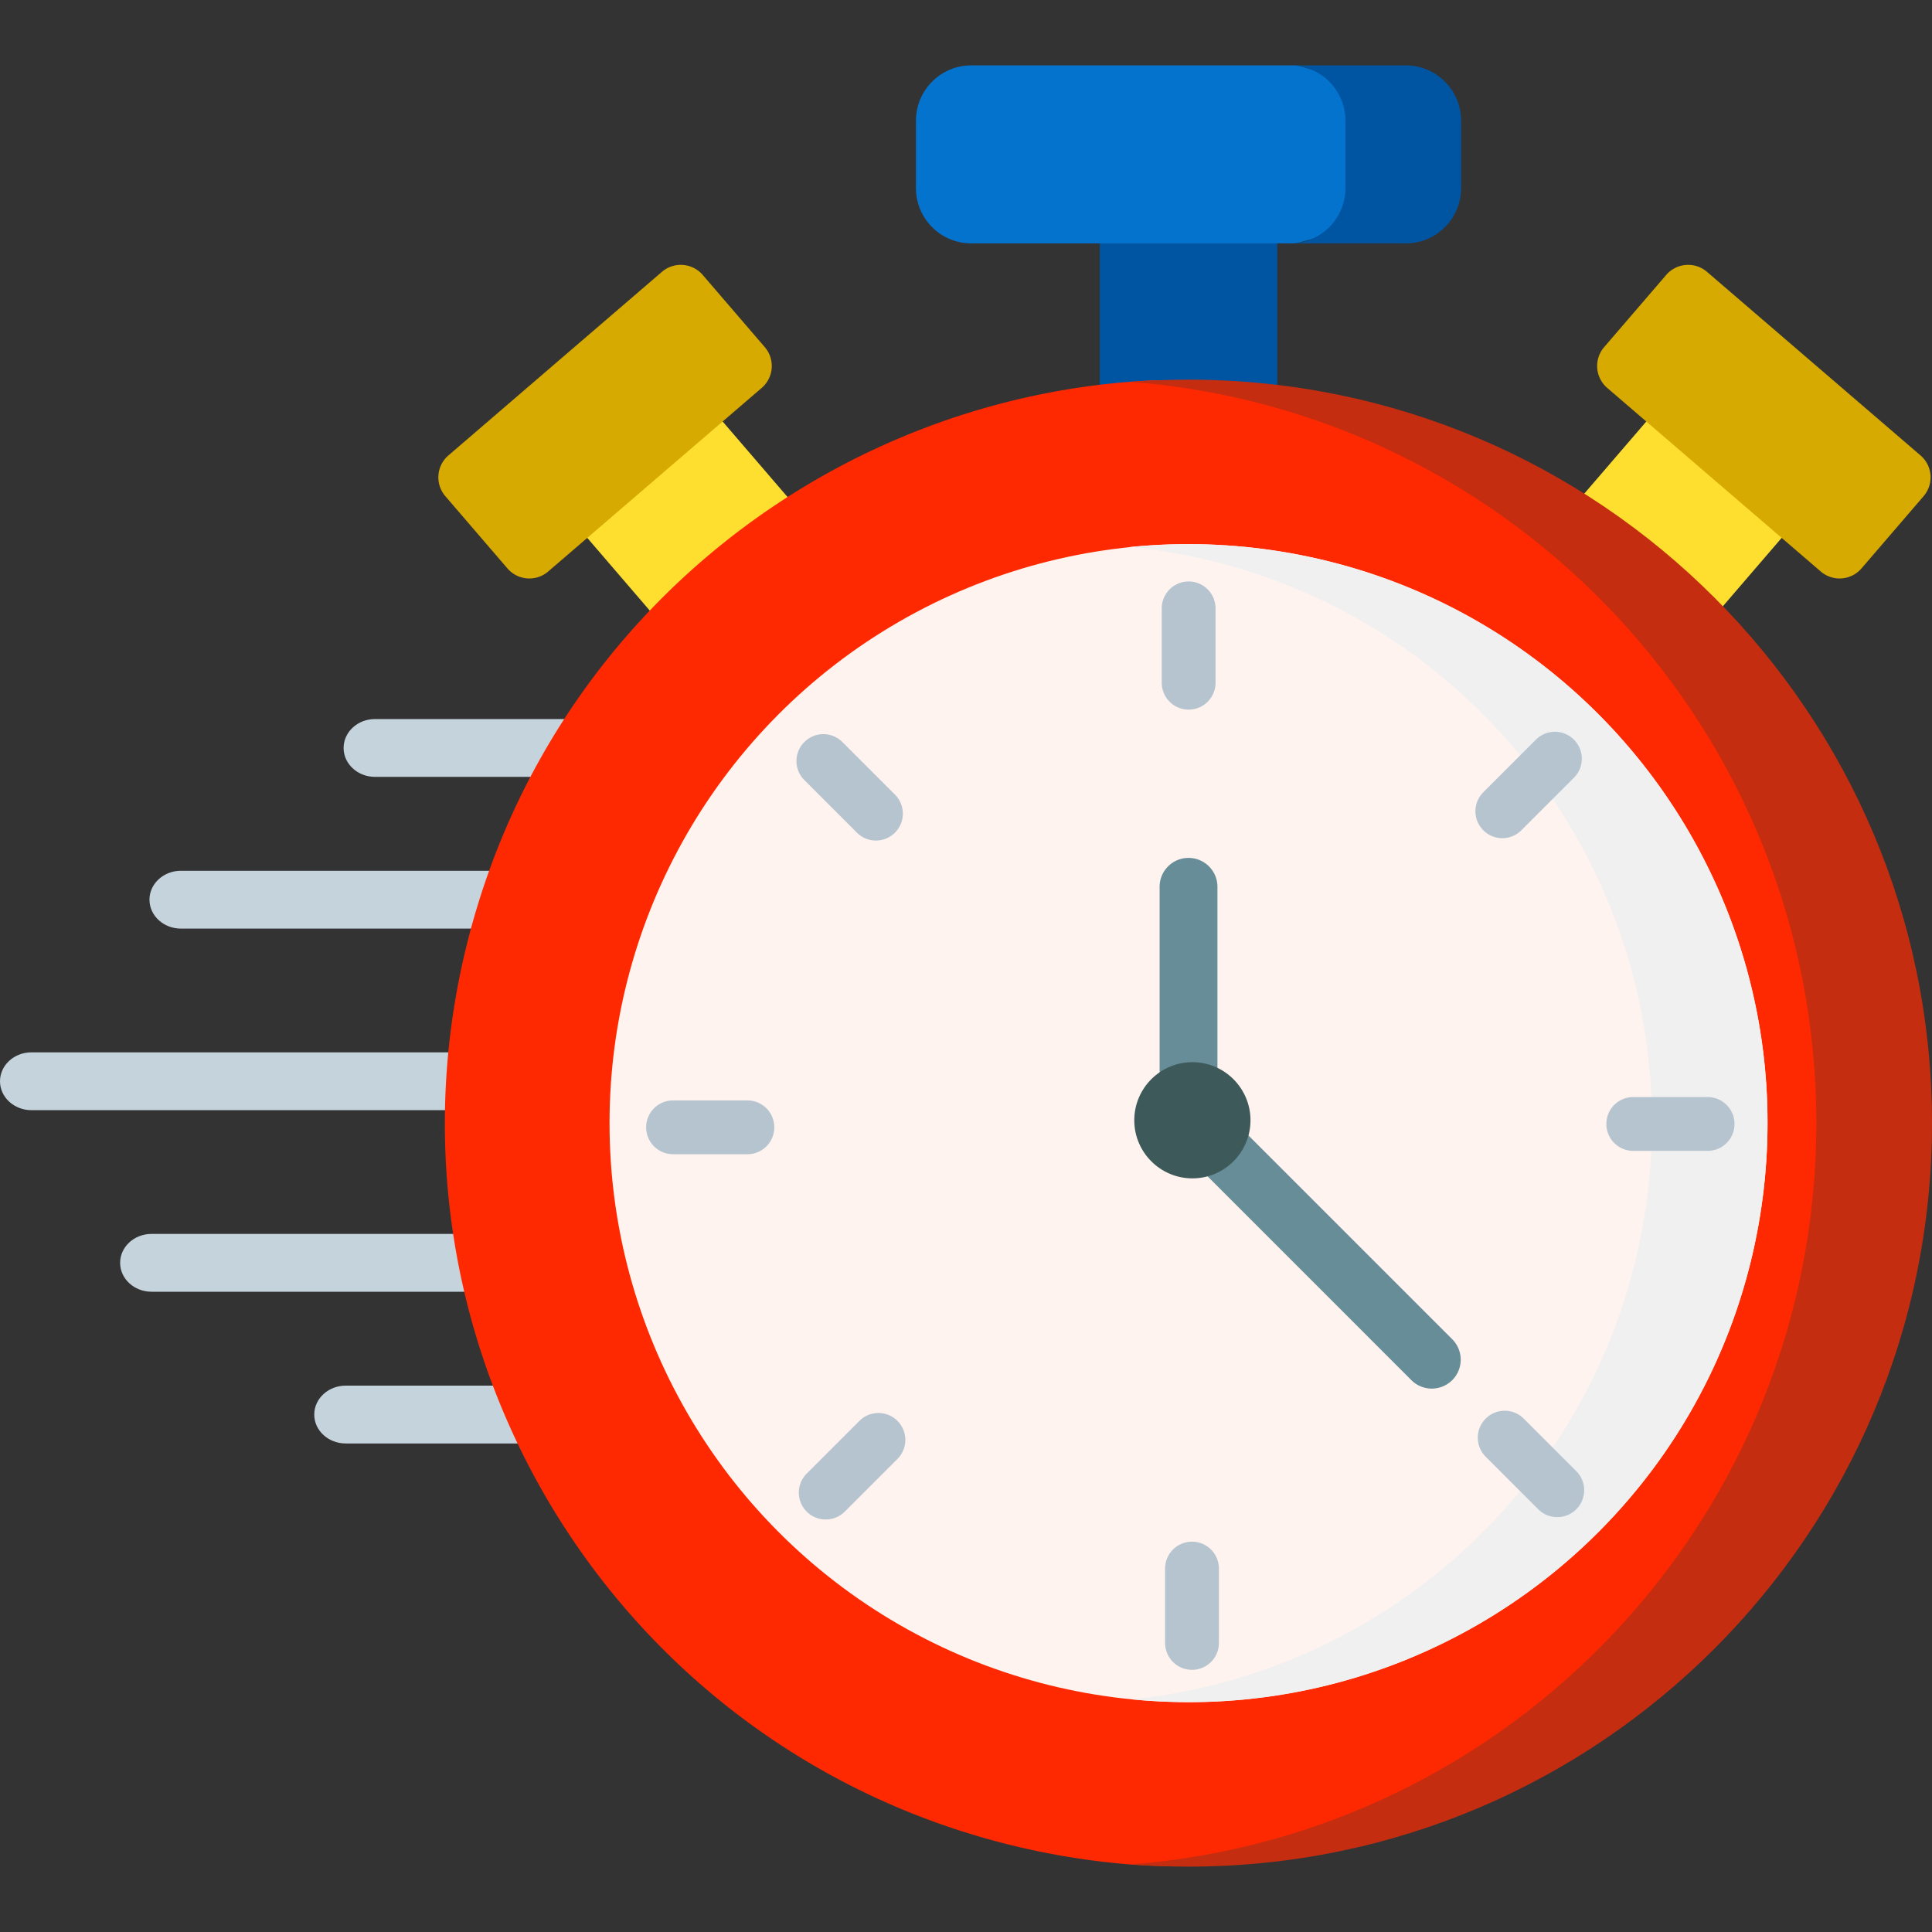
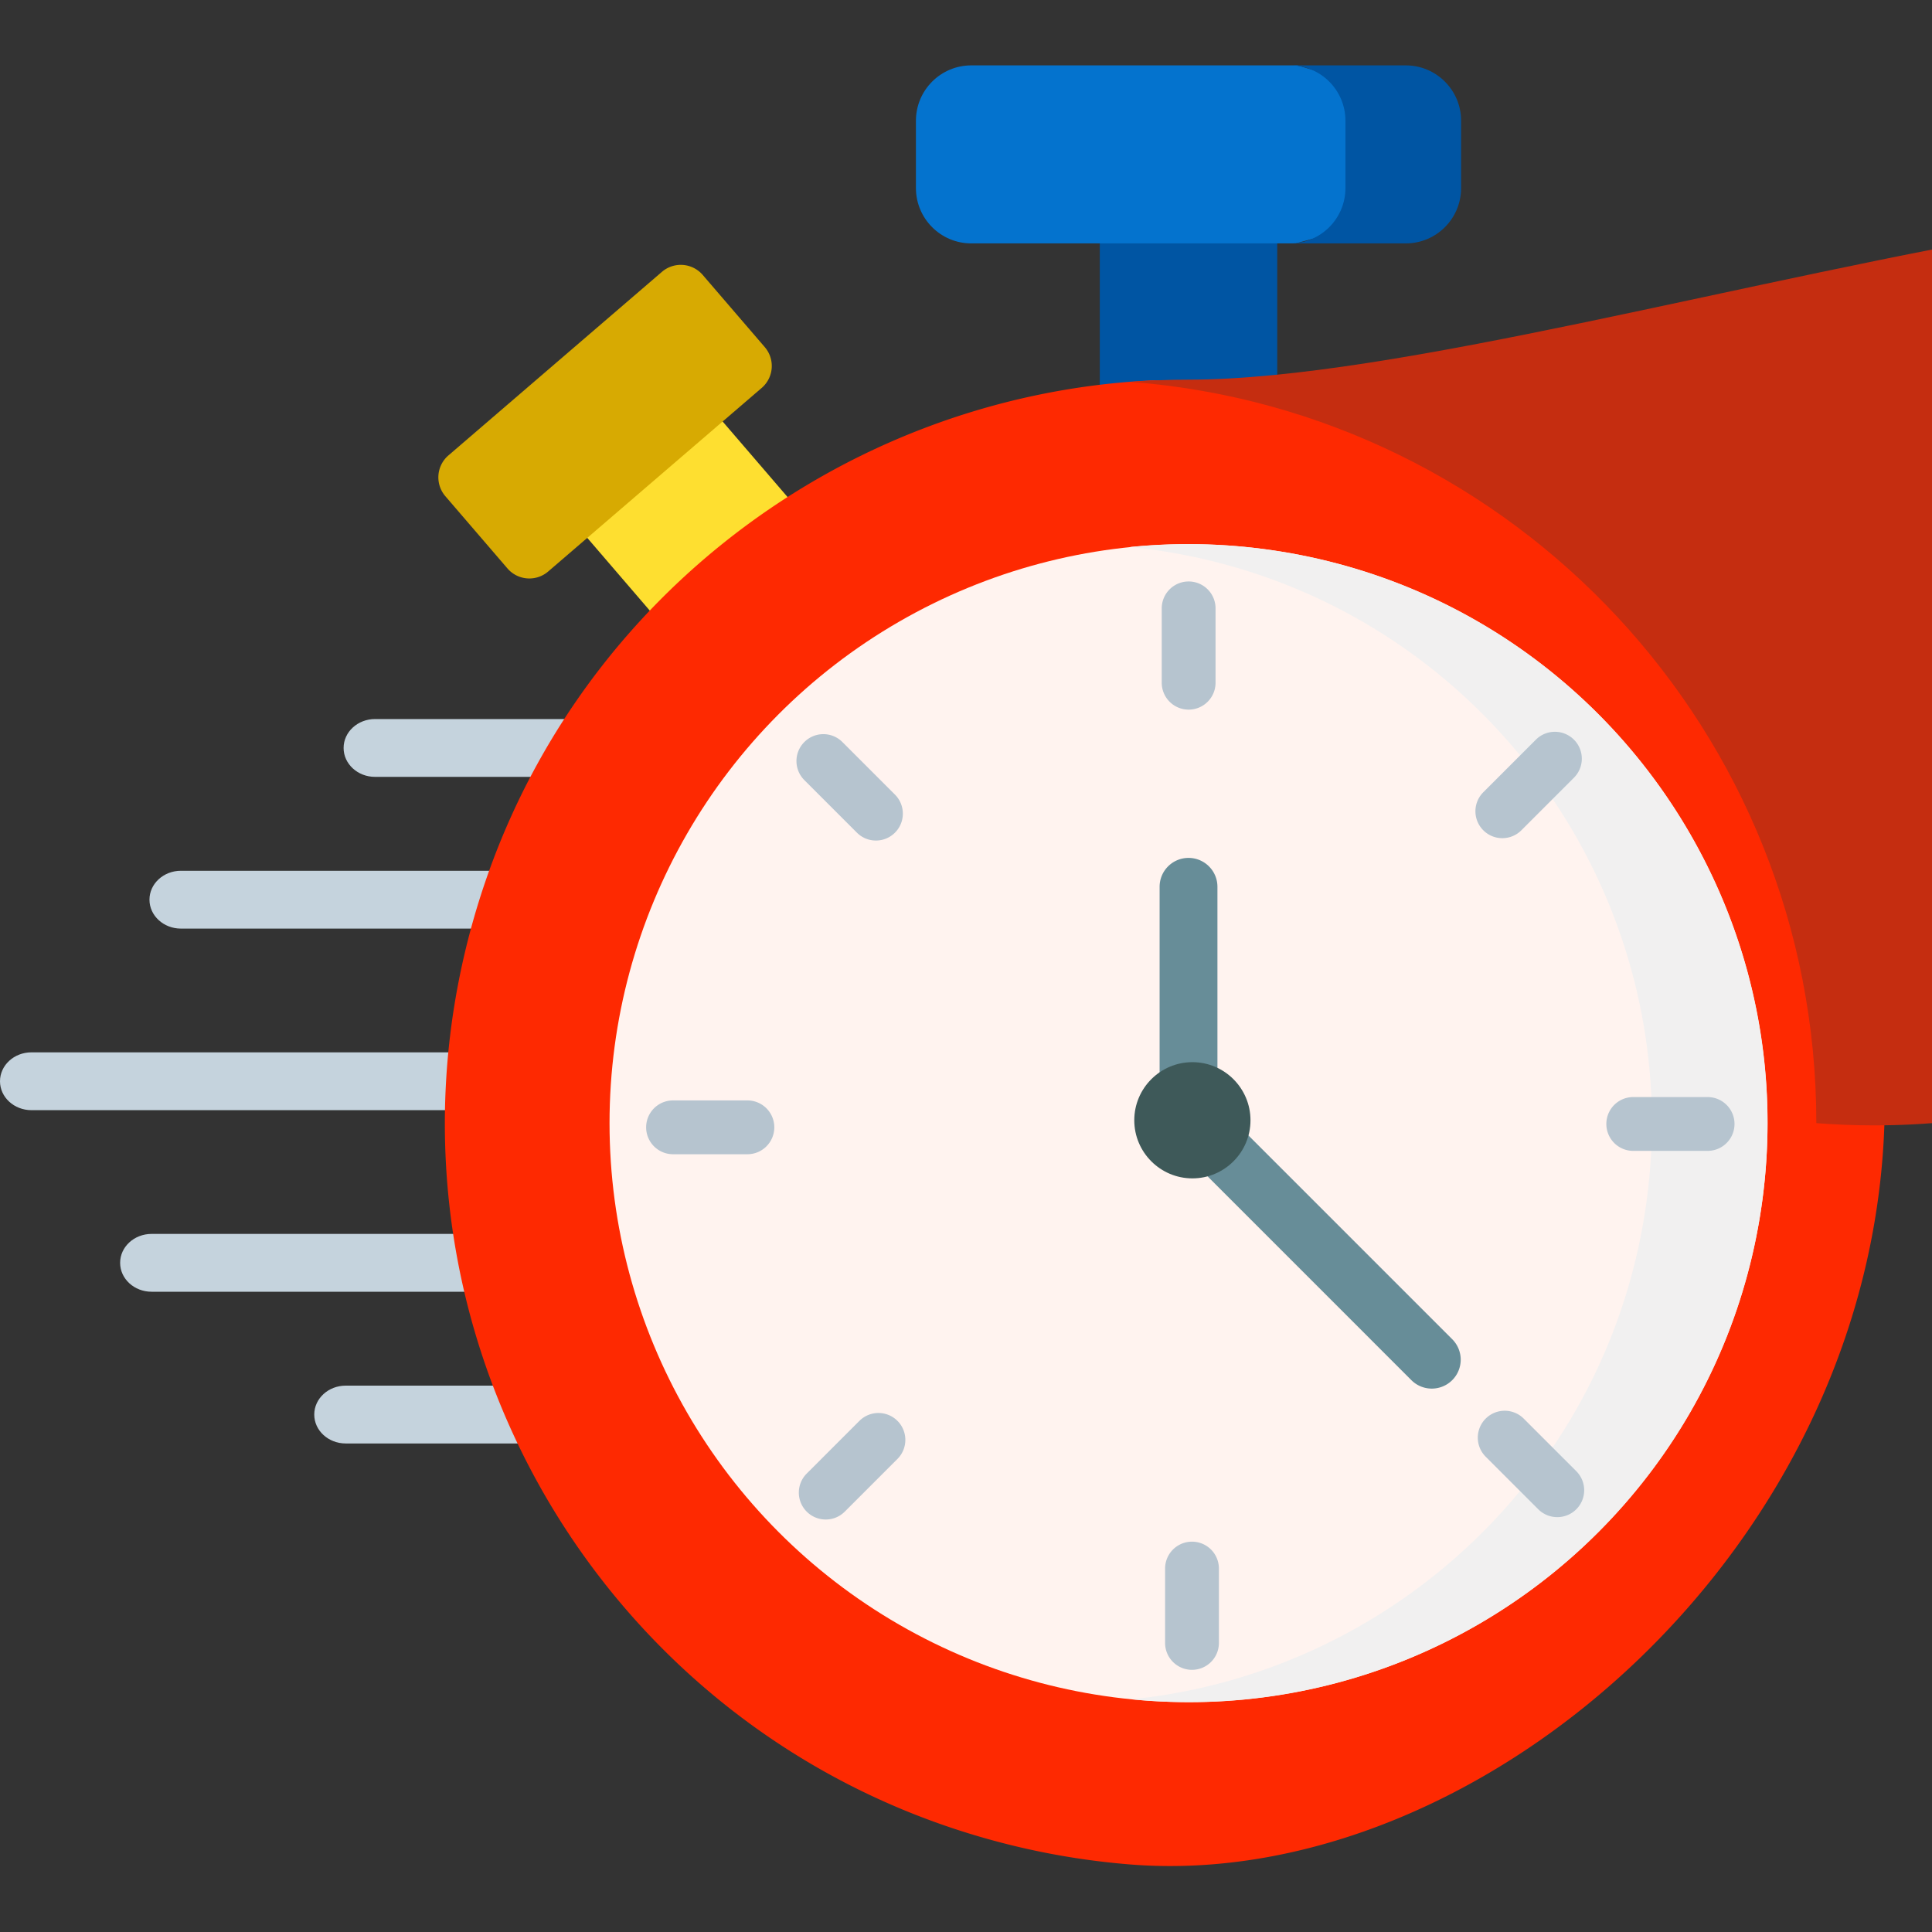
<svg xmlns="http://www.w3.org/2000/svg" version="1.1" width="512" height="512" x="0" y="0" viewBox="0 0 501.129 501.129" style="enable-background:new 0 0 512 512" xml:space="preserve" class="">
  <rect x="0" y="0" width="501.129" height="501.129" fill="#333333" stroke="none" />
  <g>
    <path fill="#c5d3dd" d="M119.842 287.959H8.156c-4.504 0-8.156-3.358-8.156-7.5s3.652-7.5 8.156-7.5h111.686c4.505 0 8.156 3.358 8.156 7.5s-3.651 7.5-8.156 7.5zM124.192 335.056H39.314c-4.504 0-8.156-3.358-8.156-7.5s3.652-7.5 8.156-7.5h84.879c4.504 0 8.156 3.358 8.156 7.5-.001 4.142-3.652 7.5-8.157 7.5zM141.175 374.411H89.668c-4.504 0-8.156-3.358-8.156-7.5s3.652-7.5 8.156-7.5h51.507c4.504 0 8.156 3.358 8.156 7.5s-3.651 7.5-8.156 7.5zM131.805 240.862H46.926c-4.504 0-8.156-3.358-8.156-7.5s3.652-7.5 8.156-7.5h84.879c4.505 0 8.156 3.358 8.156 7.5 0 4.143-3.652 7.5-8.156 7.5zM148.788 201.507H97.281c-4.505 0-8.156-3.358-8.156-7.5s3.652-7.5 8.156-7.5h51.507c4.504 0 8.156 3.358 8.156 7.5s-3.652 7.5-8.156 7.5z" data-original="#c5d3dd" />
    <path fill="#fedf30" d="m220.684 148.001-38.135-44.356a7.5 7.5 0 0 0-10.577-.797l-23.735 20.406a7.504 7.504 0 0 0-.797 10.577l38.135 44.356a7.483 7.483 0 0 0 5.69 2.61 7.47 7.47 0 0 0 4.886-1.813l23.735-20.406a7.504 7.504 0 0 0 .798-10.577z" data-original="#fedf30" />
    <path fill="#d7aa02" d="m198.374 90.041-16.103-18.73a7.5 7.5 0 0 0-10.577-.797l-55.382 47.614a7.504 7.504 0 0 0-.797 10.577l16.103 18.73a7.482 7.482 0 0 0 5.69 2.61 7.47 7.47 0 0 0 4.886-1.813l55.382-47.614a7.504 7.504 0 0 0 .798-10.577z" data-original="#d7aa02" class="" />
    <path fill="#fedf30" d="M468.812 128.377a7.5 7.5 0 0 0-2.589-5.123l-23.735-20.406a7.5 7.5 0 0 0-10.577.797l-38.135 44.356a7.501 7.501 0 0 0 .798 10.577l23.735 20.406a7.472 7.472 0 0 0 4.887 1.813 7.483 7.483 0 0 0 5.69-2.61l38.135-44.356a7.507 7.507 0 0 0 1.791-5.454z" data-original="#fedf30" />
-     <path fill="#d7aa02" d="m498.15 118.128-55.383-47.614a7.469 7.469 0 0 0-5.454-1.792 7.5 7.5 0 0 0-5.123 2.589l-16.103 18.73a7.5 7.5 0 0 0 .798 10.576l55.383 47.614a7.5 7.5 0 0 0 10.577-.798l16.102-18.73a7.498 7.498 0 0 0-.797-10.575z" data-original="#d7aa02" class="" />
    <path fill="#0055a3" d="M285.271 59.018h46.024v65.73h-46.024z" data-original="#0055a3" class="" />
    <path fill="#0473ce" d="M336.502 16.958H251.94c-7.933 0-14.364 6.431-14.364 14.364v17.45c0 7.933 6.431 14.364 14.364 14.364h84.109l20.423-5.505V22.812z" data-original="#0473ce" />
    <path fill="#0055a3" d="M364.624 16.958h-30c7.933 0 14.364 6.431 14.364 14.364v17.45c0 7.933-6.431 14.364-14.364 14.364h30c7.933 0 14.364-6.431 14.364-14.364v-17.45c0-7.933-6.431-14.364-14.364-14.364z" data-original="#0055a3" class="" />
    <path fill="#fe2901" d="M258.813 477.718C155.871 450.397 94.568 344.797 121.889 241.855c22.029-83.003 94.95-138.935 176.335-143.167 19.55-1.016 190.659 30.368 190.659 186.741 0 114.582-104.523 205.402-195.602 198.191a193.876 193.876 0 0 1-34.468-5.902z" data-original="#26a6fe" class="" opacity="1" />
-     <path fill="#c52d10" d="M308.282 98.478c-5.048 0-10.05.196-15 .577 99.496 7.655 177.846 90.811 177.846 192.27s-78.351 184.615-177.846 192.27c4.95.381 9.952.577 15 .577 106.506 0 192.846-86.34 192.846-192.847S414.789 98.478 308.282 98.478z" data-original="#0593fc" class="" opacity="1" />
+     <path fill="#c52d10" d="M308.282 98.478c-5.048 0-10.05.196-15 .577 99.496 7.655 177.846 90.811 177.846 192.27c4.95.381 9.952.577 15 .577 106.506 0 192.846-86.34 192.846-192.847S414.789 98.478 308.282 98.478z" data-original="#0593fc" class="" opacity="1" />
    <circle cx="308.282" cy="291.325" r="150.18" fill="#fff3ef" data-original="#fff3ef" class="" />
    <path fill="#f1f0f0" d="M327.688 142.404a150.54 150.54 0 0 0-34.581-.519c1.525.152 3.051.32 4.581.519 82.247 10.717 140.233 86.08 129.515 168.327-9.19 70.524-65.911 123.205-133.746 130.035 80.446 8.025 153.228-49.318 163.746-130.035 10.718-82.247-47.268-157.61-129.515-168.327z" data-original="#f1f0f0" class="" />
    <g fill="#b6c4cf">
      <path d="M308.315 184.066a6.98 6.98 0 0 1-6.98-6.98v-19.284a6.98 6.98 0 1 1 13.96 0v19.284a6.98 6.98 0 0 1-6.98 6.98zM389.681 217.408a6.979 6.979 0 0 1-4.935-11.915l13.636-13.636a6.979 6.979 0 0 1 9.871 0 6.979 6.979 0 0 1-.001 9.871l-13.636 13.636a6.963 6.963 0 0 1-4.935 2.044zM442.922 298.519h-19.284a6.98 6.98 0 1 1 0-13.96h19.284a6.98 6.98 0 1 1 0 13.96zM403.932 393.52a6.963 6.963 0 0 1-4.936-2.044L385.36 377.84a6.98 6.98 0 0 1 9.872-9.871l13.636 13.636a6.98 6.98 0 0 1-4.936 11.915zM309.185 433.127a6.98 6.98 0 0 1-6.98-6.98v-19.285a6.98 6.98 0 1 1 13.96 0v19.285a6.98 6.98 0 0 1-6.98 6.98zM214.183 394.136a6.952 6.952 0 0 1-4.935-2.045 6.98 6.98 0 0 1 0-9.871l13.636-13.636a6.98 6.98 0 1 1 9.871 9.871l-13.636 13.636a6.96 6.96 0 0 1-4.936 2.045zM193.862 299.389h-19.284a6.98 6.98 0 1 1 0-13.96h19.284a6.98 6.98 0 1 1 0 13.96zM227.204 218.023a6.955 6.955 0 0 1-4.935-2.044l-13.636-13.636c-2.726-2.726-2.726-7.145 0-9.871s7.145-2.727 9.871 0l13.636 13.636a6.98 6.98 0 0 1-4.936 11.915z" fill="#b6c4cf" data-original="#b6c4cf" />
    </g>
    <path fill="#678d98" d="M308.283 287.959a7.5 7.5 0 0 1-7.5-7.5v-50.432c0-4.142 3.357-7.5 7.5-7.5s7.5 3.358 7.5 7.5v50.432a7.5 7.5 0 0 1-7.5 7.5zM371.385 360.18a7.476 7.476 0 0 1-5.304-2.197l-54.601-54.601a7.5 7.5 0 0 1 0-10.606 7.502 7.502 0 0 1 10.608 0l54.6 54.601a7.5 7.5 0 0 1-5.303 12.803z" data-original="#678d98" class="" />
    <path fill="#3e5959" d="M309.285 305.65c-8.31 0-15.072-6.761-15.072-15.071s6.761-15.071 15.072-15.071c8.31 0 15.071 6.761 15.071 15.071s-6.761 15.071-15.071 15.071z" data-original="#3e5959" />
  </g>
</svg>